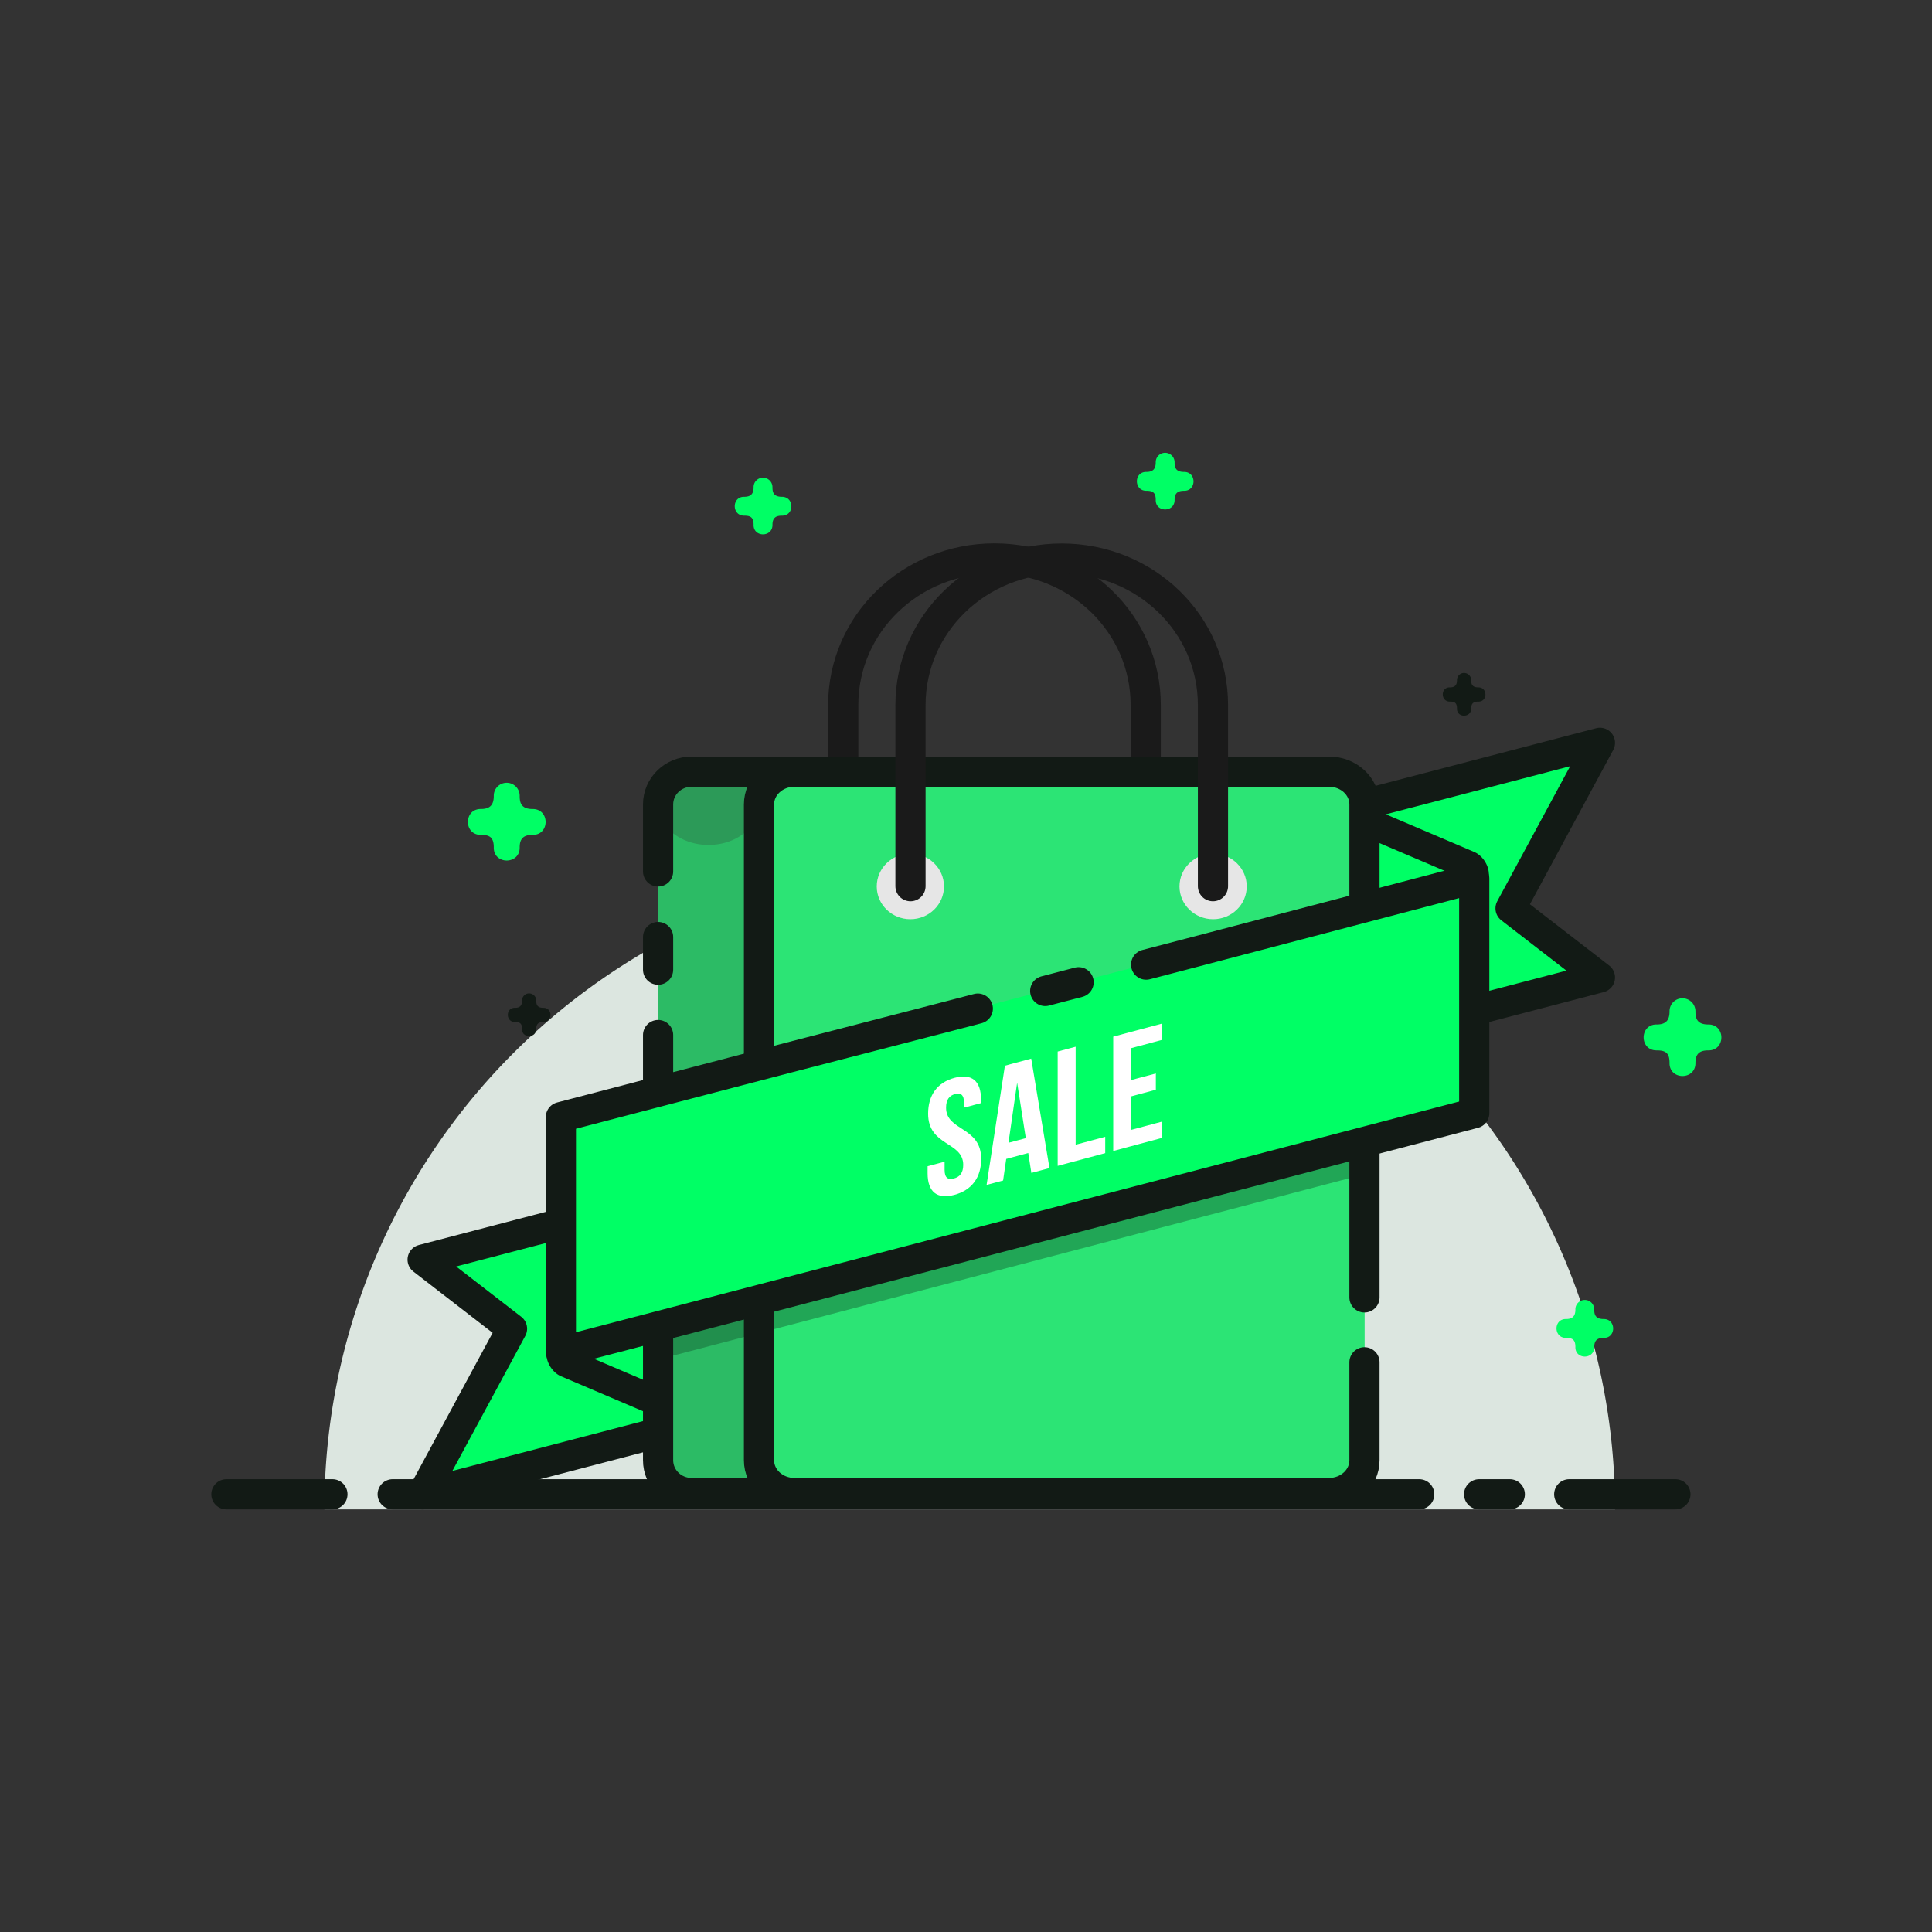
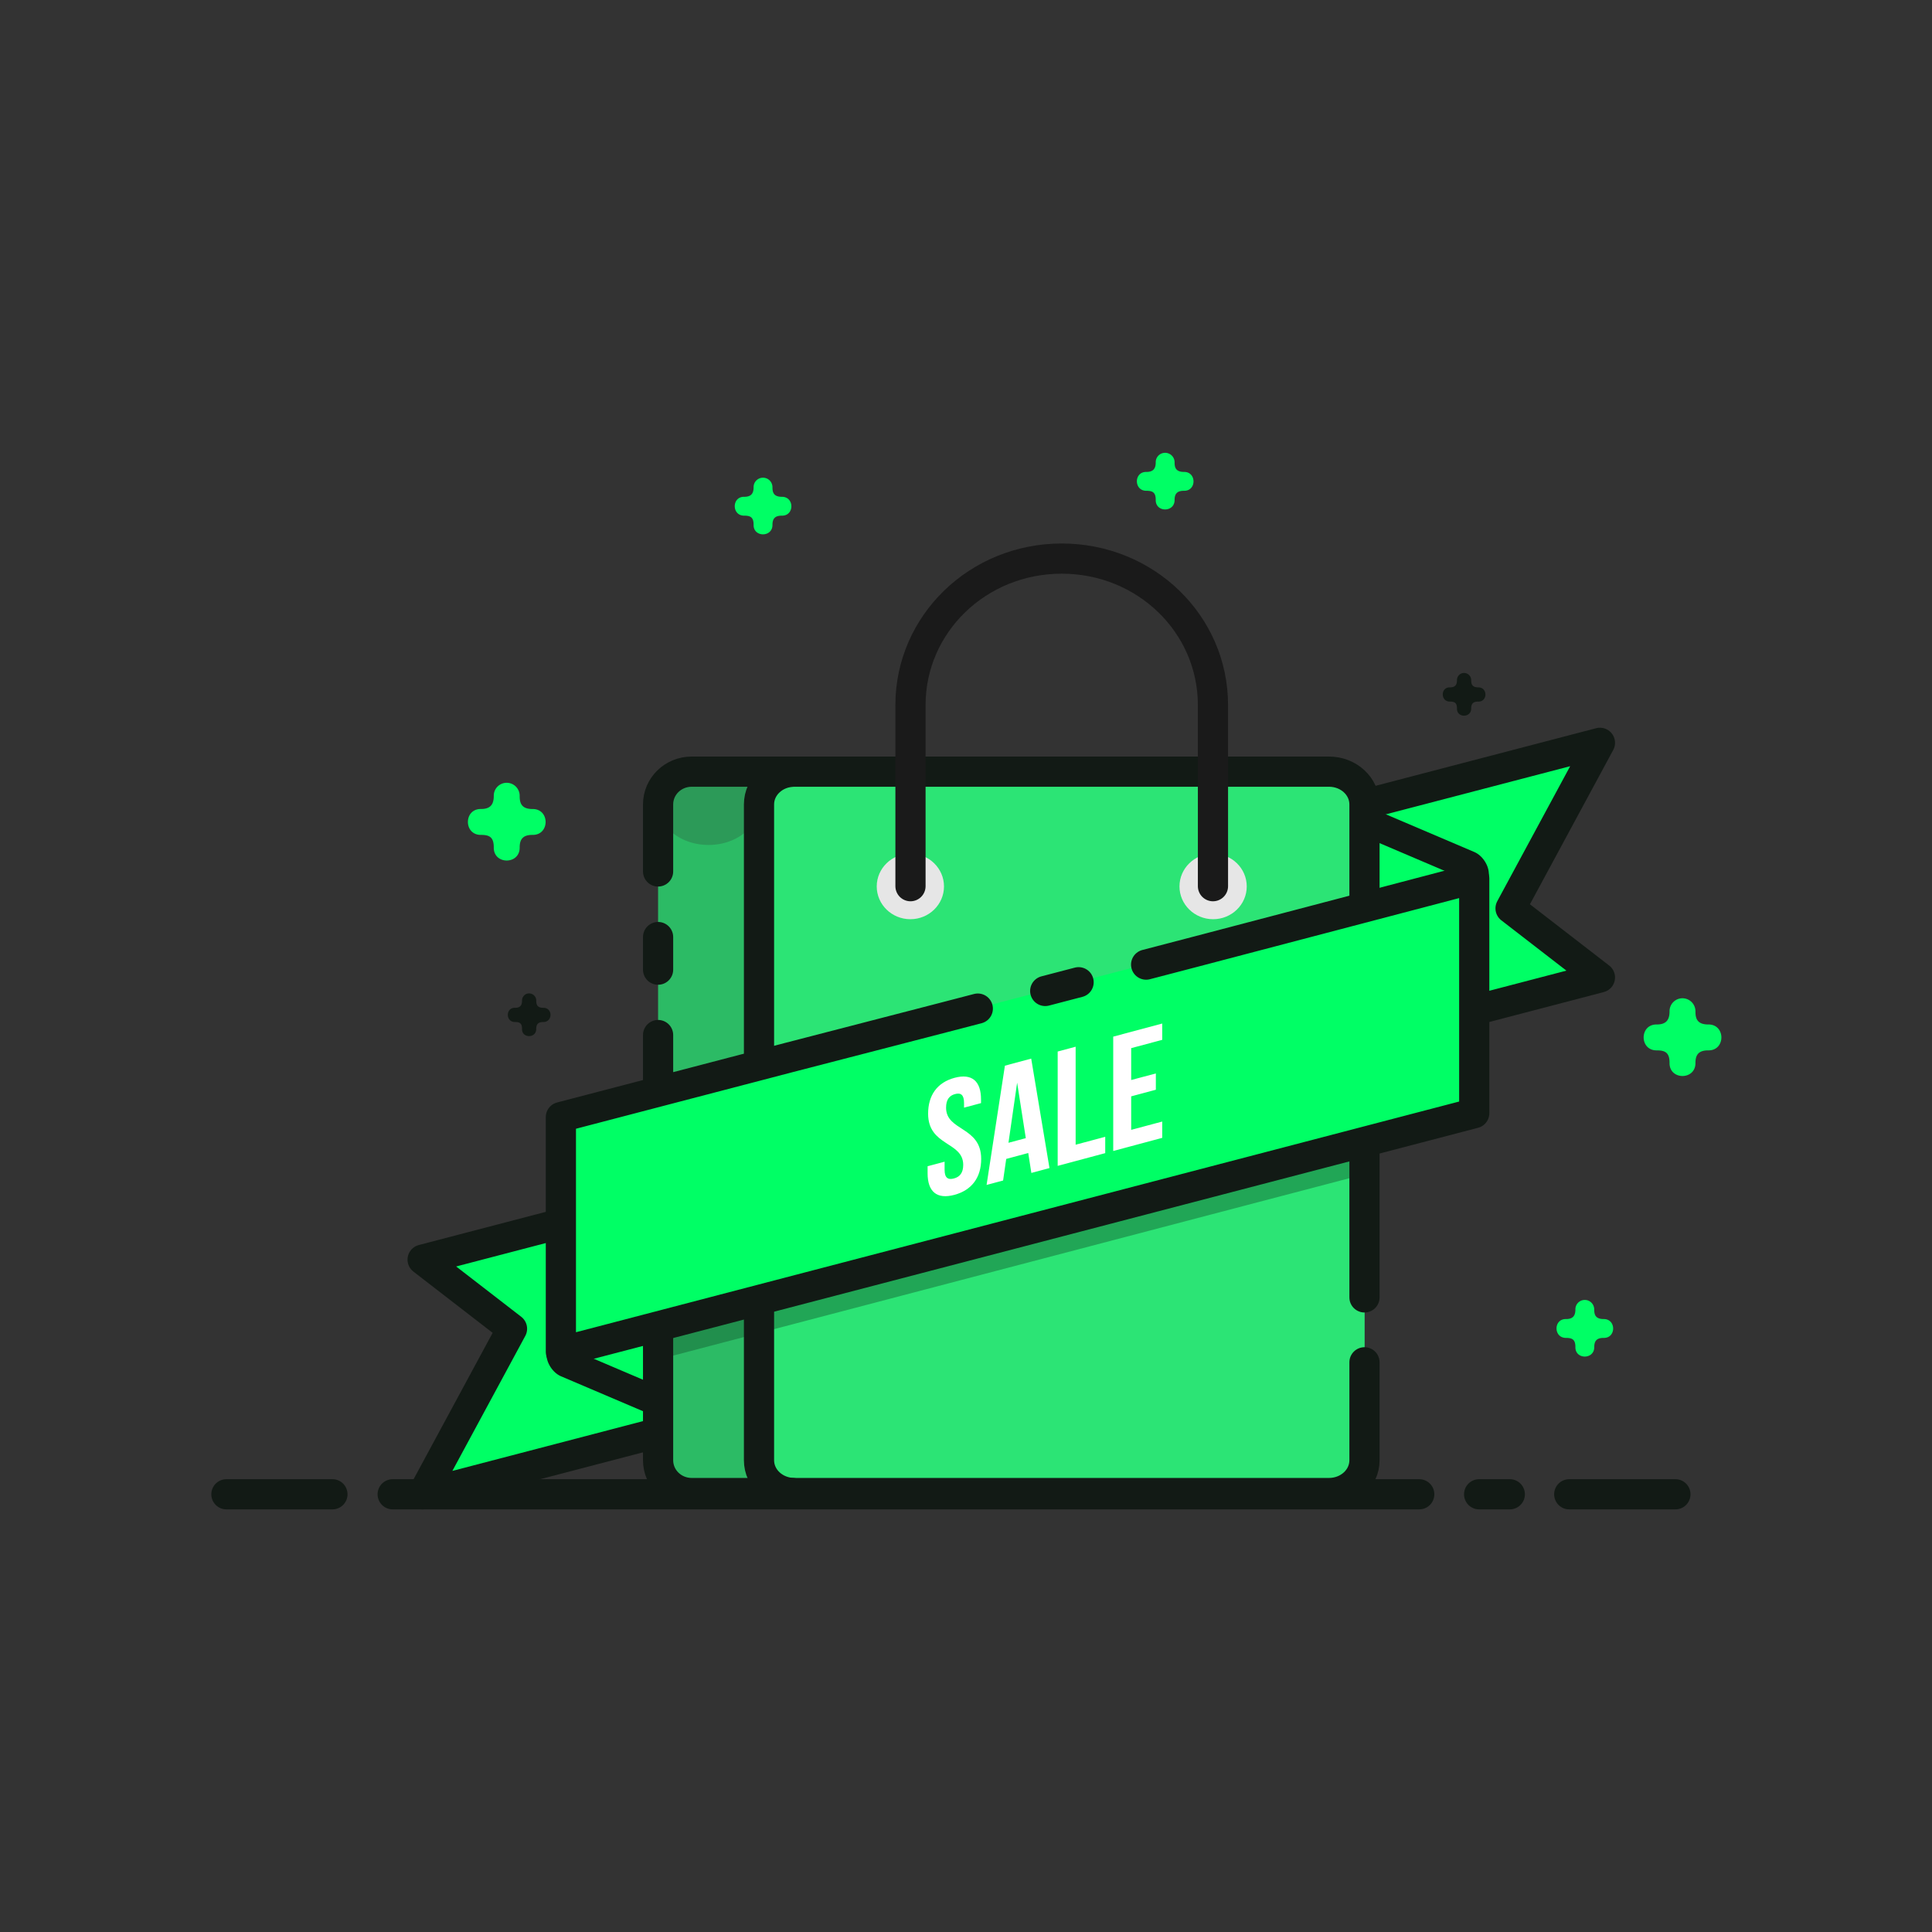
<svg xmlns="http://www.w3.org/2000/svg" viewBox="0 0 64 64" id="Sale">
  <rect x="0" y="0" width="64" height="64" fill="#333333" stroke="none" />
  <g transform="translate(0 -988.362)" fill="#000000" class="color000000 svgShape">
-     <path fill="#dce6e0" d="M53.5 1038.362a21.377 21.377 0 1 0-42.754 0" class="colore6e6dc svgShape" />
    <path fill="#00ff65" d="m53 1020.742-9.96 2.602v-7.774l9.96-2.601-2.961 5.484z" class="colorff9300 svgShape" />
    <path fill="#00ff65" d="m42.733 1022.701 6.103 2.601v-7.774l-6.103-2.6z" class="colorff7c00 svgShape" />
    <path fill="none" stroke="#121a15" stroke-linecap="round" stroke-linejoin="round" stroke-width="1.043" d="M46.453-1004.072h6.634v7.774h-6.634z" transform="matrix(.92 .392 0 -1 0 0)" class="colorStroke12141a svgStroke" />
    <path fill="none" stroke="#121a15" stroke-linecap="round" stroke-linejoin="round" d="m53 1020.742-9.96 2.602v-7.774l9.96-2.601-2.961 5.484z" class="colorStroke12141a svgStroke" />
    <path fill="#00ff65" d="m14 1030.089 9.959-2.602v7.774l-9.96 2.601 2.962-5.484z" class="colorff9300 svgShape" />
-     <path fill="#00ff65" d="m18.58 1033.598 6.102 2.601v-7.774l-6.102-2.6z" class="colorff7c00 svgShape" />
    <path fill="none" stroke="#121a15" stroke-linecap="round" stroke-linejoin="round" d="m14 1030.089 9.959-2.602v7.774l-9.96 2.601 2.962-5.484z" class="colorStroke12141a svgStroke" />
    <path fill="none" stroke="#121a15" stroke-linecap="round" stroke-linejoin="round" stroke-width="1.043" d="M20.197-1025.513h6.634v7.774h-6.634z" transform="matrix(.92 .392 0 -1 0 0)" class="colorStroke12141a svgStroke" />
-     <path fill="none" stroke="#1a1a1a" stroke-linecap="round" stroke-linejoin="round" d="M27.933 1017.715v-6c0-2.688 2.234-4.853 5.01-4.853 2.775 0 5.01 2.165 5.01 4.853v6" class="colorStroke1a1a1a svgStroke" />
    <rect width="20.057" height="23.897" x="25.142" y="1013.924" fill="#2ce475" rx="1.114" ry="1.086" class="colore42c34 svgShape" />
    <rect width="21.172" height="23.897" x="24.028" y="1013.924" fill="#2ce475" rx="1.176" ry="1.086" class="colore42c34 svgShape" />
    <ellipse cx="2463.657" cy="1856.726" fill="#e6e6e6" rx="1.114" ry="1.086" transform="translate(-2433.5 -839)" class="colore6e6e6 svgShape" />
    <ellipse cx="2473.686" cy="1856.726" fill="#e6e6e6" rx="1.114" ry="1.086" transform="translate(-2433.5 -839)" class="colore6e6e6 svgShape" />
    <path fill="#2cbb65" d="M22.914 1013.924c-.617 0-1.114.484-1.114 1.086v21.725c0 .601.497 1.086 1.114 1.086h3.343a1.098 1.098 0 0 1-1.114-1.086v-21.725c0-.602.497-1.086 1.114-1.086z" class="colorbb2c34 svgShape" />
    <path fill="#2c9a58" d="M22.914 1013.924c-.617 0-1.114.484-1.114 1.086v.011a1.671 1.34 0 0 0 .836 1.152 1.671 1.34 0 0 0 1.671 0 1.671 1.34 0 0 0 .836-1.152 1.671 1.34 0 0 0 0-.011c0-.602.497-1.086 1.114-1.086h-3.343z" class="color9a2c34 svgShape" />
    <path fill="#14532d" fill-opacity=".423" d="m45.2 1019.659-23.395 6.097v7.642l23.395-6.137v-7.602z" class="color333333 svgShape" />
    <path fill="none" stroke="#121a15" stroke-linecap="round" stroke-linejoin="round" d="M45.2 1033.49v3.245c0 .601-.525 1.086-1.176 1.086H26.319c-.651 0-1.176-.485-1.176-1.086v-21.725c0-.602.525-1.086 1.176-1.086h17.705c.651 0 1.176.484 1.176 1.086V1031.34" class="colorStroke12141a svgStroke" />
    <path fill="none" stroke="#121a15" stroke-linecap="round" stroke-linejoin="round" d="M26.257 1013.924h-3.343c-.617 0-1.114.484-1.114 1.086v2.22m0 2.173v1.08m0 2.166V1036.734c0 .602.497 1.087 1.114 1.087h3.343" class="colorStroke12141a svgStroke" />
    <path fill="#00ff65" d="m18.58 1025.366 30.256-7.903v7.774l-30.256 7.903z" class="colorffb400 svgShape" />
    <path fill="none" stroke="#121a15" stroke-linecap="round" stroke-linejoin="round" d="M7.5 1037.862h3.512m1.996 0h34.006m1.984 0h1.016m1.969 0H55.5m-20.876-16.673 1.106-.289m2.237-.584 1.635-.427 9.234-2.425v7.774l-30.256 7.903v-7.774l7.564-1.976 5.133-1.328 1.114-.29" class="colorStroke12141a svgStroke" />
    <path fill="none" stroke="#1a1a1a" stroke-linecap="round" stroke-linejoin="round" d="M30.161 1017.718v-6c0-2.688 2.235-4.852 5.01-4.852 2.776 0 5.01 2.164 5.01 4.853v5.999" class="colorStroke1a1a1a svgStroke" />
    <path style="line-height:125%;-inkscape-font-specification:Bebas Neue Bold" fill="#ffffff" d="M30.745 1025.255c0 1.082 1.163.916 1.163 1.695 0 .27-.119.4-.308.45-.19.052-.309-.013-.309-.284v-.271l-.563.15v.233c0 .607.303.872.888.715.584-.157.887-.584.887-1.19 0-1.082-1.163-.917-1.163-1.696 0-.27.108-.402.298-.453.189-.051.297.023.297.294v.156l.563-.15v-.12c0-.606-.298-.873-.877-.718-.579.156-.876.582-.876 1.188zm3.414-1.825-.87.234-.607 3.95.547-.146.103-.715.73-.196.103.66.6-.161-.605-3.626zm-.465.796.287 1.839-.574.153.287-1.992zm1.343 2.757 1.575-.422v-.541l-.98.262v-3.246l-.595.159v3.788zm2.435-3.9 1.028-.275v-.54l-1.623.434v3.788l1.623-.435v-.54l-1.028.275v-1.11l.817-.219v-.54l-.817.218v-1.055z" font-family="Bebas Neue Bold" font-size="4.525" font-weight="700" letter-spacing="0" word-spacing="0" class="colorffffff svgShape" />
    <path style="text-indent:0;text-align:start;line-height:normal;text-transform:none;block-progression:tb" fill="#00ff65" fill-rule="evenodd" d="M25.272 1004.187a.31.31 0 0 0-.308.317c0 .217-.093.315-.308.315-.422-.01-.422.631 0 .625.207 0 .308.057.308.302-.01.422.631.422.625 0 0-.222.104-.302.309-.302.423.01.423-.63 0-.625-.279 0-.309-.16-.309-.315 0-.176-.14-.32-.317-.317zm-8.492 10.106a.427.427 0 0 0-.423.436c0 .298-.127.432-.422.432-.58-.01-.58.867 0 .858.284 0 .422.08.422.414-.01.58.866.58.858 0 0-.304.143-.414.424-.414.58.01.58-.866 0-.857-.382 0-.424-.22-.424-.433a.431.431 0 0 0-.435-.436z" color="#000" font-family="sans-serif" font-weight="400" overflow="visible" class="colorffcc00 svgShape" />
    <path style="text-indent:0;text-align:start;line-height:normal;text-transform:none;block-progression:tb" fill="#121a15" fill-rule="evenodd" d="M17.524 1021.27c-.13 0-.233.11-.231.24 0 .163-.07.237-.232.237-.318-.01-.318.475 0 .47.156 0 .232.044.232.228-.01.319.475.319.47 0 0-.167.079-.227.233-.227.32 0 .32-.476 0-.471-.21 0-.232-.12-.232-.237a.237.237 0 0 0-.24-.24z" color="#000" font-family="sans-serif" font-weight="400" overflow="visible" class="color12141a svgShape" />
    <path style="text-indent:0;text-align:start;line-height:normal;text-transform:none;block-progression:tb" fill="#00ff65" fill-rule="evenodd" d="M38.593 1003.362a.31.31 0 0 0-.308.318c0 .216-.093.315-.307.315-.423-.01-.423.63 0 .625.207 0 .307.057.307.301-.01.423.631.423.625 0 0-.221.104-.301.31-.301.422.01.422-.631 0-.625-.28 0-.31-.16-.31-.315a.314.314 0 0 0-.317-.318z" color="#000" font-family="sans-serif" font-weight="400" overflow="visible" class="colorff8e00 svgShape" />
    <path style="text-indent:0;text-align:start;line-height:normal;text-transform:none;block-progression:tb" fill="#121a15" fill-rule="evenodd" d="M48.496 1010.655c-.13 0-.234.11-.232.24 0 .163-.07.237-.232.237-.318-.01-.318.475 0 .471.156 0 .232.043.232.227-.01.319.476.319.471 0 0-.167.078-.227.233-.227.318.01.318-.476 0-.471-.21 0-.233-.12-.233-.237a.237.237 0 0 0-.24-.24z" color="#000" font-family="sans-serif" font-weight="400" overflow="visible" class="color12141a svgShape" />
    <path style="text-indent:0;text-align:start;line-height:normal;text-transform:none;block-progression:tb" fill="#00ff65" fill-rule="evenodd" d="M55.728 1021.431a.427.427 0 0 0-.422.436c0 .297-.127.432-.423.432-.58-.01-.58.866 0 .858.285 0 .423.08.423.414-.01.58.866.58.858 0 0-.304.142-.414.424-.414.58.01.58-.866 0-.858-.383 0-.424-.219-.424-.432a.431.431 0 0 0-.436-.436z" color="#000" font-family="sans-serif" font-weight="400" overflow="visible" class="colorff8e00 svgShape" />
    <path style="text-indent:0;text-align:start;line-height:normal;text-transform:none;block-progression:tb" fill="#00ff65" fill-rule="evenodd" d="M52.494 1031.424a.31.31 0 0 0-.307.318c0 .216-.093.315-.308.315-.423-.01-.423.63 0 .625.207 0 .308.057.308.301-.01.423.63.423.625 0 0-.222.104-.301.309-.301.422.01.422-.631 0-.625-.279 0-.31-.16-.31-.315 0-.177-.14-.32-.317-.318z" color="#000" font-family="sans-serif" font-weight="400" overflow="visible" class="colorffcc00 svgShape" />
  </g>
</svg>